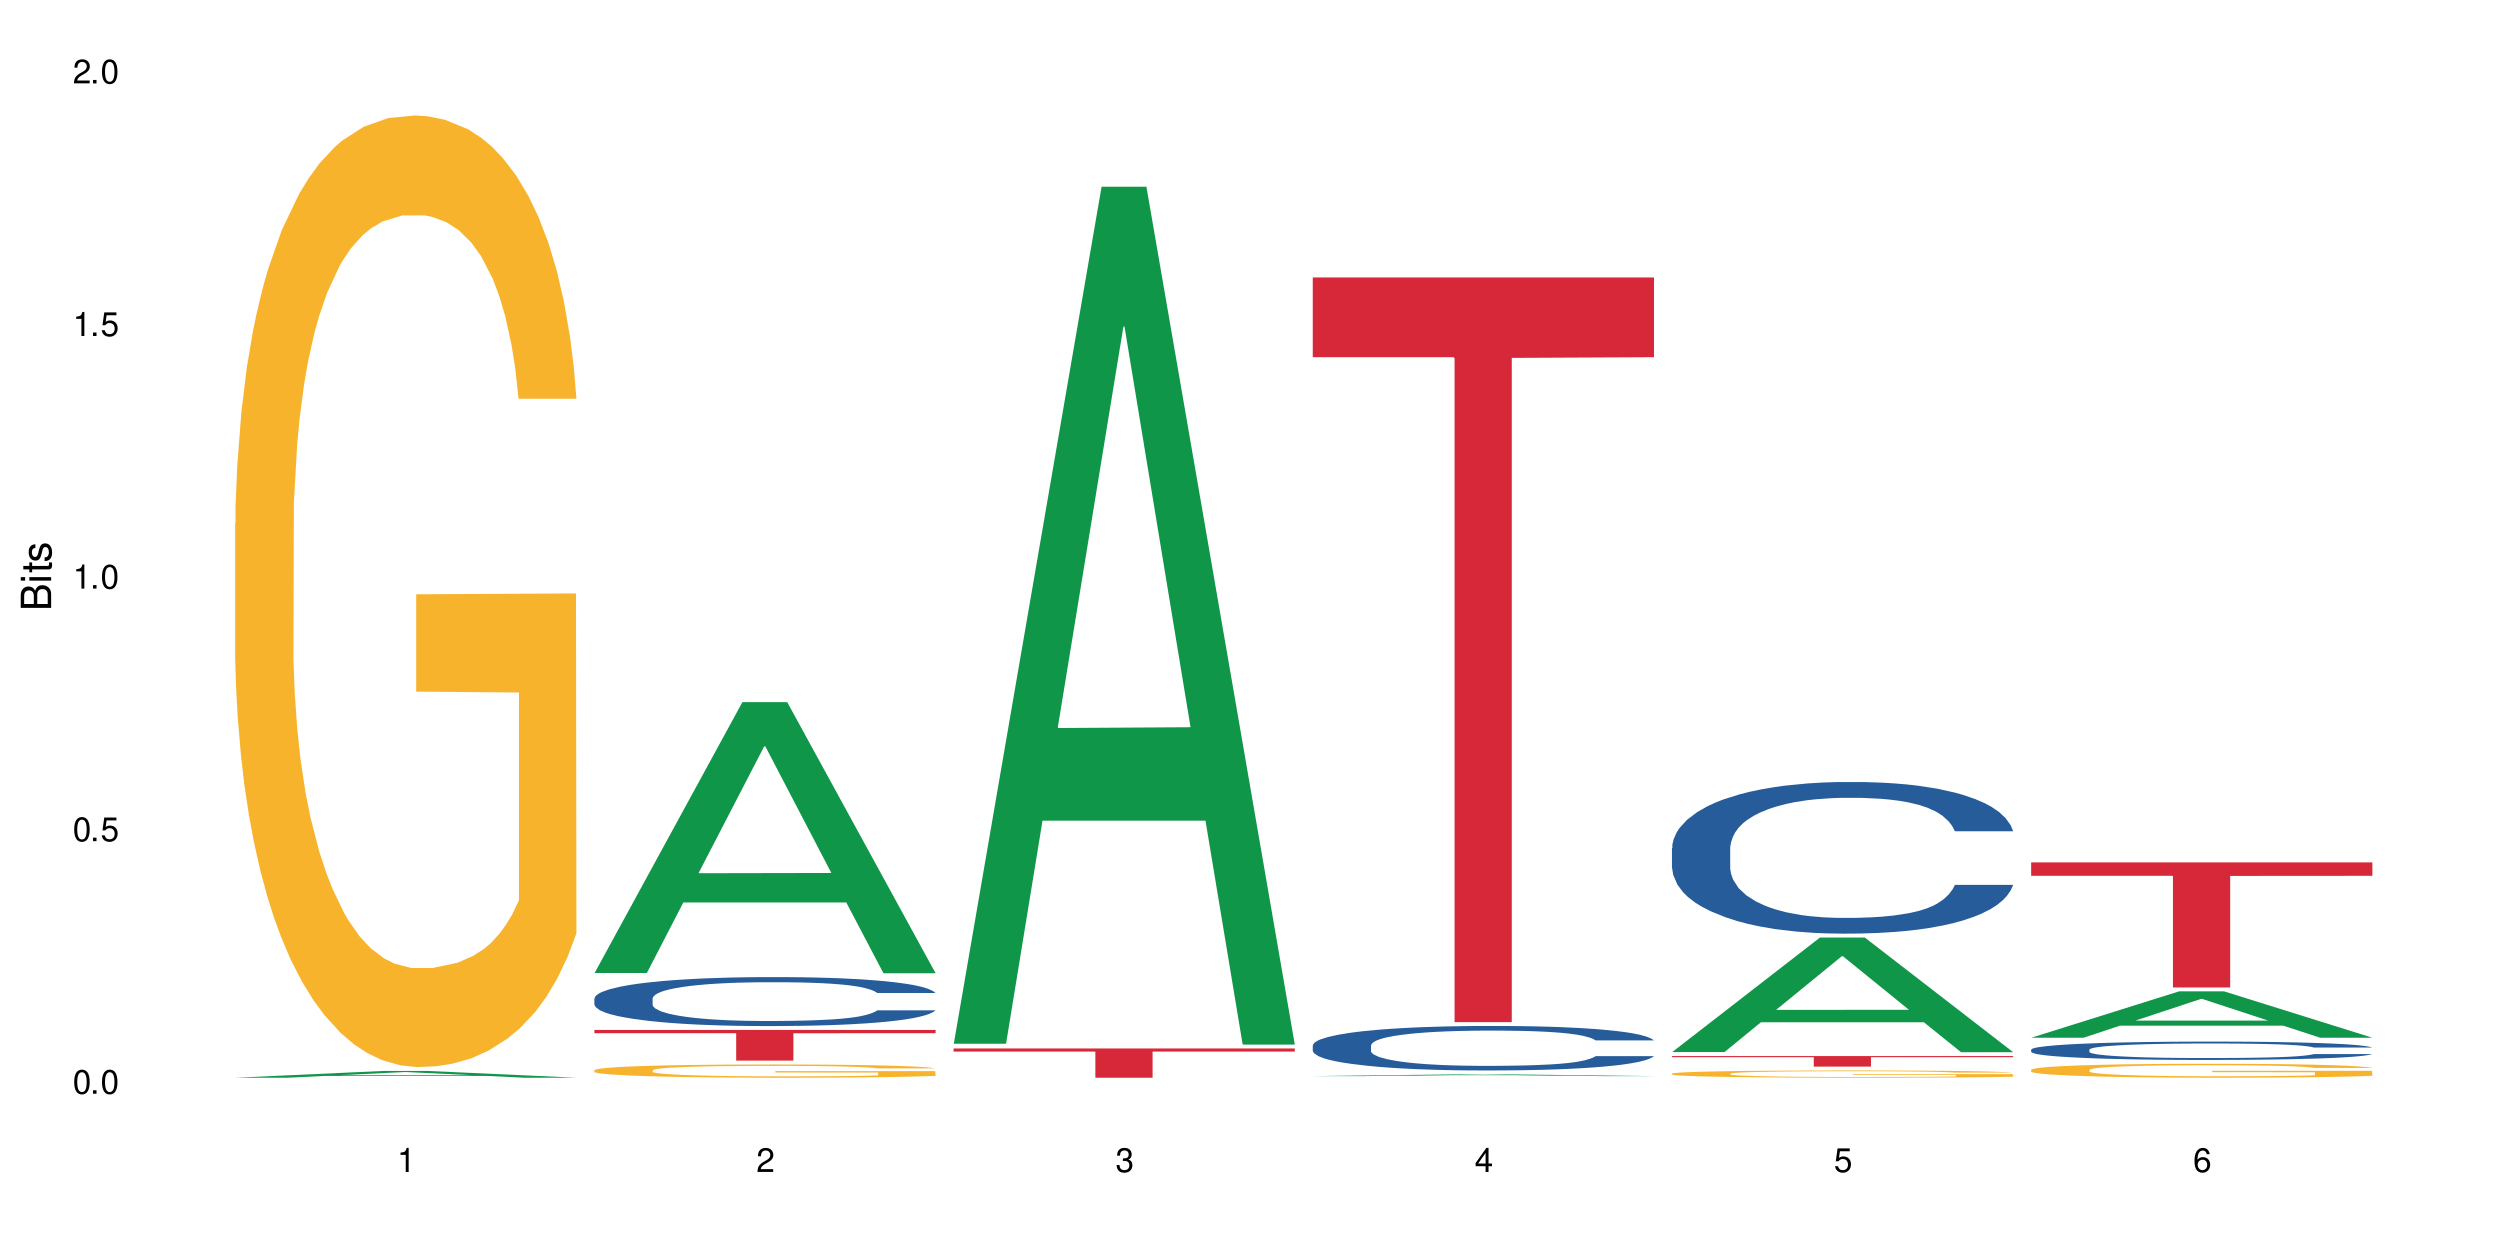
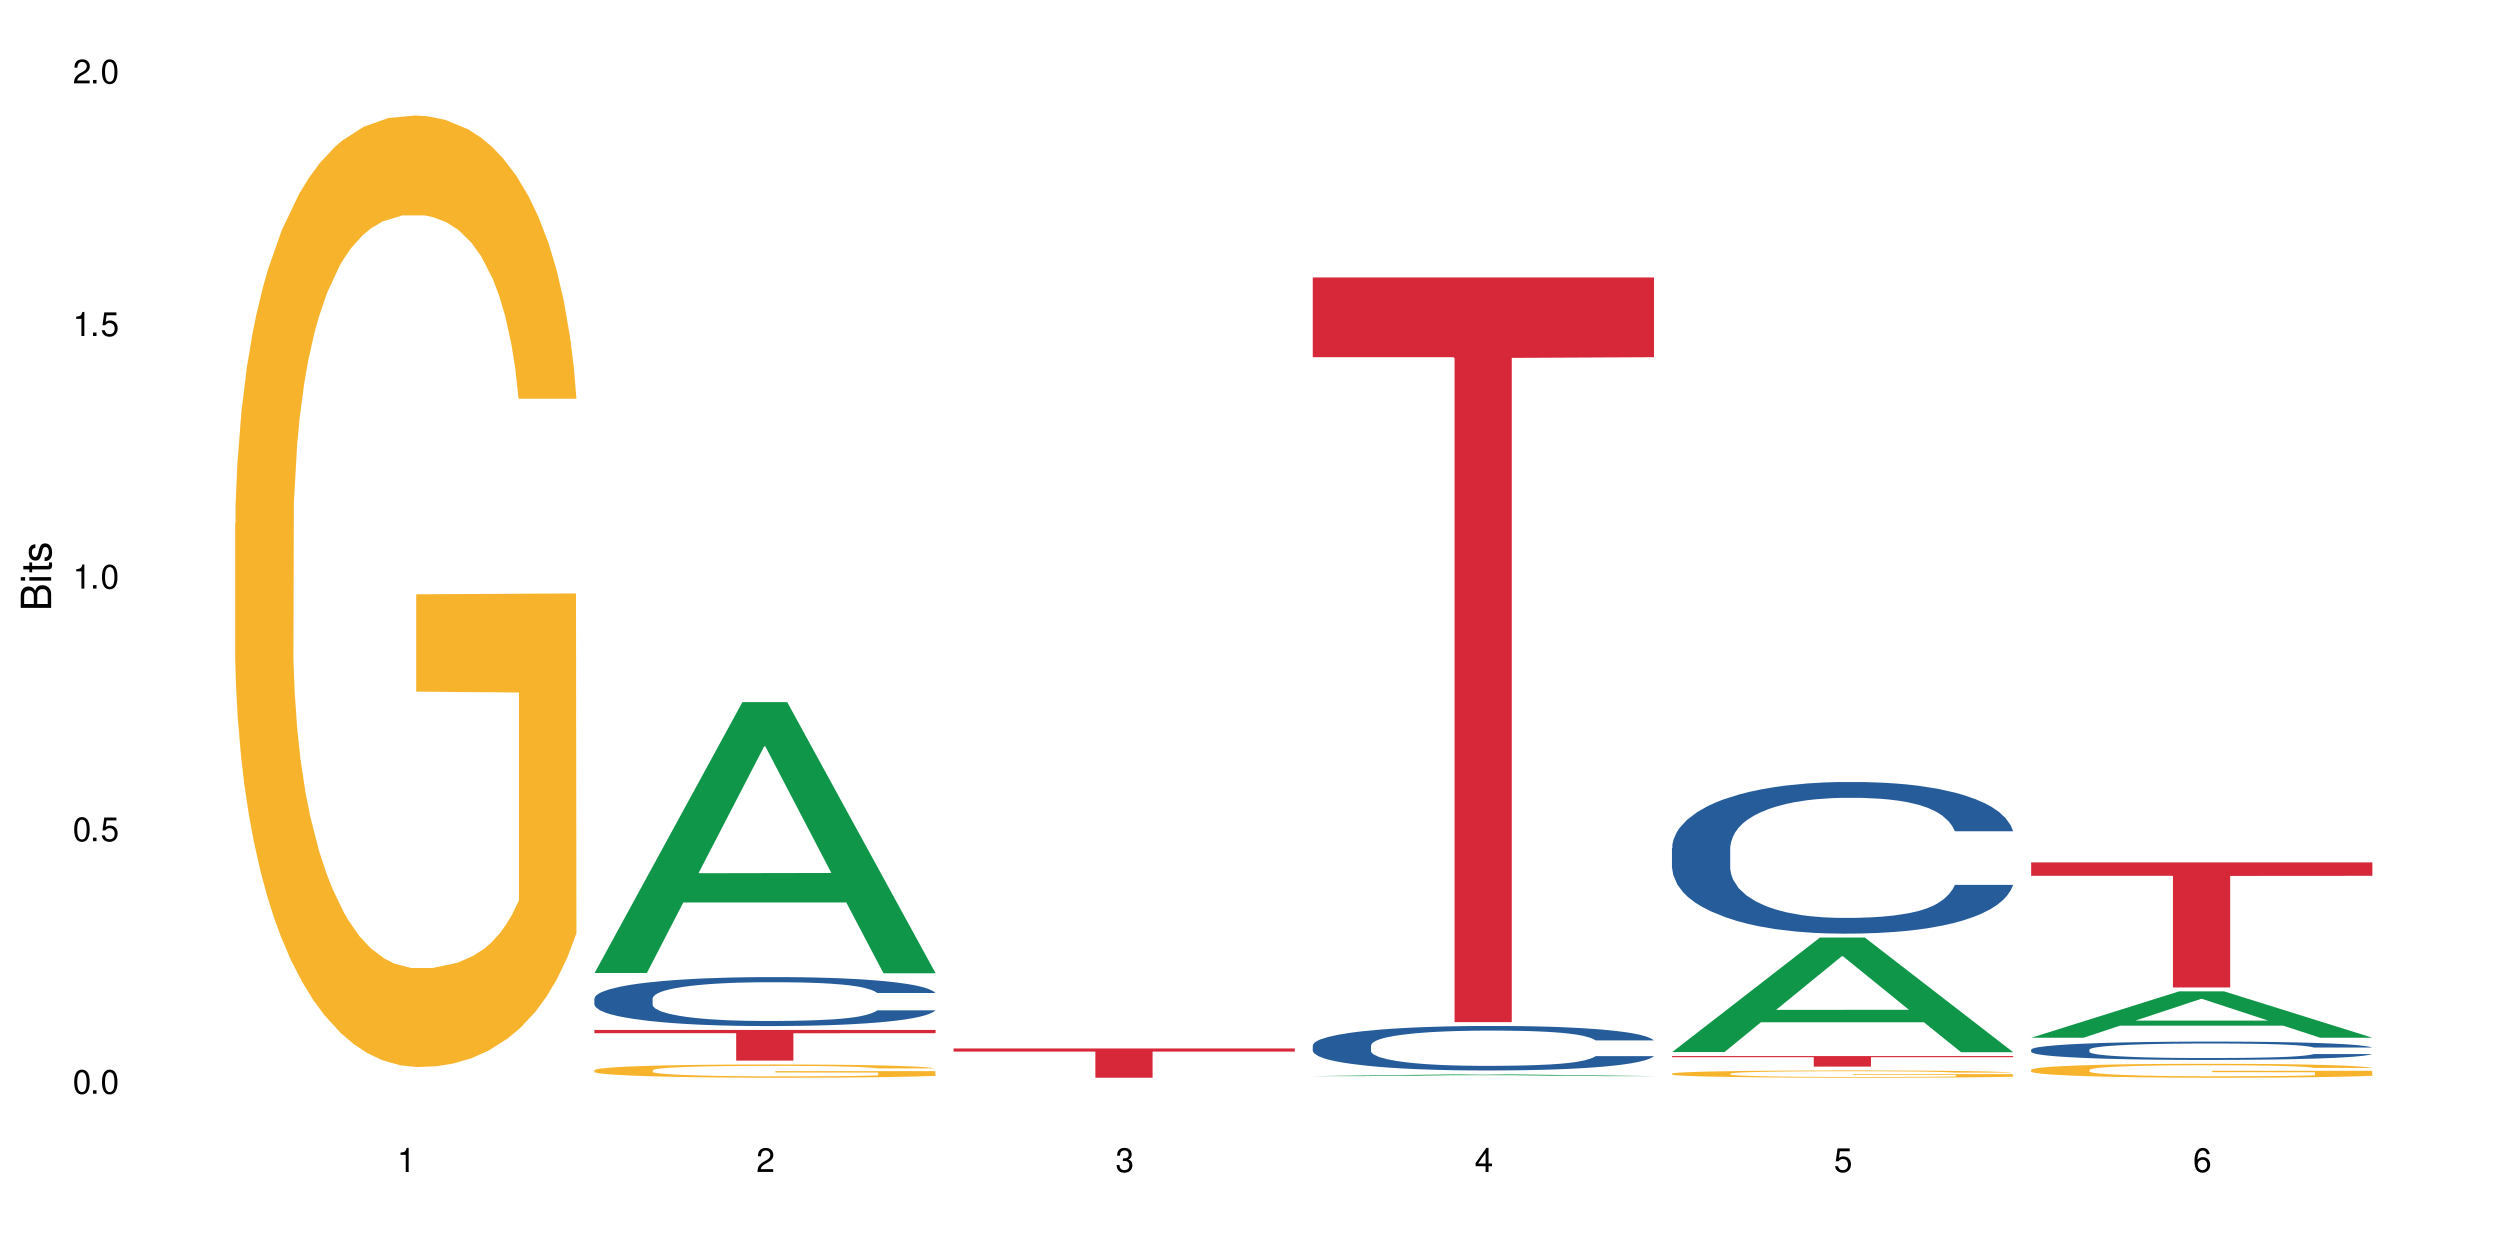
<svg xmlns="http://www.w3.org/2000/svg" xmlns:xlink="http://www.w3.org/1999/xlink" width="720" height="360" viewBox="0 0 720 360">
  <defs>
    <g>
      <g id="glyph-0-0">
</g>
      <g id="glyph-0-1">
        <path d="M 2.641 -6.938 C 2 -6.938 1.422 -6.656 1.078 -6.172 C 0.641 -5.562 0.406 -4.641 0.406 -3.359 C 0.406 -1.016 1.188 0.219 2.641 0.219 C 4.078 0.219 4.859 -1.016 4.859 -3.297 C 4.859 -4.641 4.656 -5.547 4.203 -6.172 C 3.844 -6.656 3.281 -6.938 2.641 -6.938 Z M 2.641 -6.188 C 3.547 -6.188 4 -5.25 4 -3.375 C 4 -1.406 3.562 -0.484 2.625 -0.484 C 1.734 -0.484 1.281 -1.438 1.281 -3.344 C 1.281 -5.25 1.734 -6.188 2.641 -6.188 Z M 2.641 -6.188 " />
      </g>
      <g id="glyph-0-2">
        <path d="M 1.828 -1 L 0.828 -1 L 0.828 0 L 1.828 0 Z M 1.828 -1 " />
      </g>
      <g id="glyph-0-3">
        <path d="M 4.562 -6.797 L 1.062 -6.797 L 0.547 -3.094 L 1.328 -3.094 C 1.719 -3.562 2.047 -3.734 2.578 -3.734 C 3.484 -3.734 4.062 -3.109 4.062 -2.094 C 4.062 -1.125 3.484 -0.531 2.578 -0.531 C 1.828 -0.531 1.375 -0.906 1.188 -1.672 L 0.328 -1.672 C 0.453 -1.109 0.547 -0.844 0.75 -0.594 C 1.125 -0.078 1.828 0.219 2.594 0.219 C 3.969 0.219 4.922 -0.781 4.922 -2.219 C 4.922 -3.562 4.031 -4.484 2.719 -4.484 C 2.25 -4.484 1.859 -4.359 1.469 -4.062 L 1.734 -5.969 L 4.562 -5.969 Z M 4.562 -6.797 " />
      </g>
      <g id="glyph-0-4">
        <path d="M 2.484 -4.938 L 2.484 0 L 3.328 0 L 3.328 -6.938 L 2.766 -6.938 C 2.469 -5.875 2.281 -5.734 0.984 -5.562 L 0.984 -4.938 Z M 2.484 -4.938 " />
      </g>
      <g id="glyph-0-5">
        <path d="M 4.859 -0.828 L 1.281 -0.828 C 1.359 -1.406 1.672 -1.781 2.5 -2.281 L 3.469 -2.828 C 4.406 -3.344 4.906 -4.062 4.906 -4.906 C 4.906 -5.484 4.672 -6.031 4.266 -6.406 C 3.859 -6.766 3.375 -6.938 2.719 -6.938 C 1.859 -6.938 1.219 -6.625 0.844 -6.031 C 0.609 -5.672 0.5 -5.234 0.484 -4.531 L 1.328 -4.531 C 1.359 -5.016 1.406 -5.281 1.531 -5.516 C 1.75 -5.938 2.188 -6.203 2.703 -6.203 C 3.469 -6.203 4.031 -5.641 4.031 -4.891 C 4.031 -4.344 3.719 -3.859 3.125 -3.516 L 2.234 -3 C 0.812 -2.172 0.406 -1.531 0.328 -0.016 L 4.859 -0.016 Z M 4.859 -0.828 " />
      </g>
      <g id="glyph-0-6">
        <path d="M 2.125 -3.188 L 2.578 -3.188 C 3.5 -3.188 3.984 -2.766 3.984 -1.922 C 3.984 -1.062 3.469 -0.531 2.594 -0.531 C 1.656 -0.531 1.203 -1 1.156 -2.016 L 0.312 -2.016 C 0.344 -1.453 0.438 -1.094 0.609 -0.781 C 0.953 -0.109 1.625 0.219 2.547 0.219 C 3.953 0.219 4.859 -0.625 4.859 -1.938 C 4.859 -2.828 4.516 -3.297 3.703 -3.594 C 4.344 -3.844 4.656 -4.328 4.656 -5.031 C 4.656 -6.219 3.875 -6.938 2.578 -6.938 C 1.203 -6.938 0.484 -6.172 0.453 -4.703 L 1.297 -4.703 C 1.312 -5.125 1.344 -5.359 1.453 -5.578 C 1.641 -5.969 2.062 -6.203 2.594 -6.203 C 3.344 -6.203 3.797 -5.75 3.797 -5 C 3.797 -4.516 3.609 -4.219 3.25 -4.047 C 3.016 -3.953 2.703 -3.922 2.125 -3.906 Z M 2.125 -3.188 " />
      </g>
      <g id="glyph-0-7">
        <path d="M 3.141 -1.672 L 3.141 0 L 3.984 0 L 3.984 -1.672 L 4.984 -1.672 L 4.984 -2.438 L 3.984 -2.438 L 3.984 -6.938 L 3.359 -6.938 L 0.266 -2.578 L 0.266 -1.672 Z M 3.141 -2.438 L 1 -2.438 L 3.141 -5.5 Z M 3.141 -2.438 " />
      </g>
      <g id="glyph-0-8">
        <path d="M 4.781 -5.125 C 4.609 -6.266 3.891 -6.938 2.844 -6.938 C 2.094 -6.938 1.422 -6.578 1.031 -5.953 C 0.594 -5.266 0.406 -4.422 0.406 -3.172 C 0.406 -2 0.578 -1.25 0.984 -0.641 C 1.359 -0.078 1.953 0.219 2.703 0.219 C 3.984 0.219 4.922 -0.75 4.922 -2.094 C 4.922 -3.375 4.062 -4.281 2.844 -4.281 C 2.172 -4.281 1.641 -4.031 1.281 -3.516 C 1.281 -5.234 1.828 -6.188 2.797 -6.188 C 3.391 -6.188 3.797 -5.797 3.938 -5.125 Z M 2.734 -3.531 C 3.547 -3.531 4.062 -2.953 4.062 -2.031 C 4.062 -1.156 3.484 -0.531 2.703 -0.531 C 1.922 -0.531 1.328 -1.188 1.328 -2.078 C 1.328 -2.938 1.906 -3.531 2.734 -3.531 Z M 2.734 -3.531 " />
      </g>
      <g id="glyph-1-0">
</g>
      <g id="glyph-1-1">
        <path d="M 0 -0.953 L 0 -4.891 C 0 -5.719 -0.234 -6.344 -0.734 -6.797 C -1.188 -7.234 -1.812 -7.469 -2.5 -7.469 C -3.547 -7.469 -4.188 -7 -4.625 -5.875 C -4.984 -6.688 -5.625 -7.094 -6.531 -7.094 C -7.172 -7.094 -7.734 -6.859 -8.141 -6.391 C -8.562 -5.922 -8.75 -5.344 -8.75 -4.5 L -8.75 -0.953 Z M -4.984 -2.062 L -7.766 -2.062 L -7.766 -4.219 C -7.766 -4.844 -7.688 -5.203 -7.453 -5.5 C -7.219 -5.812 -6.859 -5.969 -6.375 -5.969 C -5.891 -5.969 -5.531 -5.812 -5.297 -5.5 C -5.062 -5.203 -4.984 -4.844 -4.984 -4.219 Z M -0.984 -2.062 L -4 -2.062 L -4 -4.781 C -4 -5.766 -3.438 -6.359 -2.484 -6.359 C -1.547 -6.359 -0.984 -5.766 -0.984 -4.781 Z M -0.984 -2.062 " />
      </g>
      <g id="glyph-1-2">
        <path d="M -6.281 -1.797 L -6.281 -0.797 L 0 -0.797 L 0 -1.797 Z M -8.75 -1.797 L -8.75 -0.797 L -7.484 -0.797 L -7.484 -1.797 Z M -8.75 -1.797 " />
      </g>
      <g id="glyph-1-3">
        <path d="M -6.281 -3.047 L -6.281 -2.016 L -8.016 -2.016 L -8.016 -1.016 L -6.281 -1.016 L -6.281 -0.172 L -5.469 -0.172 L -5.469 -1.016 L -0.719 -1.016 C -0.078 -1.016 0.281 -1.453 0.281 -2.234 C 0.281 -2.5 0.25 -2.719 0.188 -3.047 L -0.641 -3.047 C -0.609 -2.906 -0.594 -2.766 -0.594 -2.562 C -0.594 -2.141 -0.719 -2.016 -1.156 -2.016 L -5.469 -2.016 L -5.469 -3.047 Z M -6.281 -3.047 " />
      </g>
      <g id="glyph-1-4">
        <path d="M -4.531 -5.25 C -5.766 -5.25 -6.469 -4.422 -6.469 -2.969 C -6.469 -1.516 -5.719 -0.562 -4.547 -0.562 C -3.562 -0.562 -3.094 -1.062 -2.734 -2.562 L -2.516 -3.484 C -2.344 -4.188 -2.094 -4.469 -1.641 -4.469 C -1.047 -4.469 -0.641 -3.875 -0.641 -3 C -0.641 -2.453 -0.797 -2 -1.062 -1.75 C -1.25 -1.594 -1.422 -1.531 -1.875 -1.469 L -1.875 -0.406 C -0.422 -0.453 0.281 -1.266 0.281 -2.922 C 0.281 -4.5 -0.5 -5.516 -1.719 -5.516 C -2.656 -5.516 -3.172 -4.984 -3.469 -3.734 L -3.703 -2.766 C -3.891 -1.953 -4.156 -1.609 -4.594 -1.609 C -5.188 -1.609 -5.547 -2.125 -5.547 -2.938 C -5.547 -3.75 -5.203 -4.172 -4.531 -4.203 Z M -4.531 -5.25 " />
      </g>
    </g>
  </defs>
-   <rect x="-72" y="-36" width="864" height="432" fill="rgb(100%, 100%, 100%)" fill-opacity="1" />
-   <path fill-rule="nonzero" fill="rgb(6.275%, 58.824%, 28.235%)" fill-opacity="1" d="M 67.73 310.383 L 67.836 310.379 L 110.359 308.434 L 123.273 308.434 L 166.008 310.383 L 150.992 310.383 L 140.281 309.875 L 93.352 309.875 L 82.852 310.383 L 67.73 310.383 L 97.863 309.664 L 135.977 309.66 L 116.973 308.75 L 116.766 308.75 L 116.555 308.754 L 97.758 309.66 L 97.863 309.664 Z M 67.73 310.383 " />
  <path fill-rule="nonzero" fill="rgb(96.863%, 70.196%, 16.863%)" fill-opacity="1" d="M 67.73 150.633 L 67.852 150.383 L 67.852 145.379 L 68.332 134.113 L 69.527 118.598 L 71.086 105.832 L 72.766 95.82 L 73.844 90.562 L 75.641 83.055 L 77.199 77.547 L 81.152 66.285 L 86.188 55.773 L 88.945 51.266 L 92.059 47.012 L 96.496 42.254 L 98.531 40.504 L 104.766 36.5 L 111.836 33.996 L 119.625 33.246 L 123.223 33.496 L 128.133 34.496 L 134.848 37.25 L 138.68 39.754 L 141.676 42.254 L 144.793 45.508 L 148.629 50.516 L 152.223 56.523 L 155.102 62.531 L 157.977 70.039 L 160.375 78.047 L 162.41 86.809 L 164.207 97.32 L 165.289 106.082 L 166.008 114.84 L 149.348 114.84 L 148.391 106.082 L 147.309 99.324 L 145.512 91.062 L 143.715 85.055 L 141.918 80.301 L 138.562 73.793 L 135.684 69.789 L 132.09 66.285 L 128.613 64.031 L 124.66 62.531 L 122.262 62.027 L 115.91 62.027 L 110.156 63.781 L 106.801 65.785 L 104.406 67.785 L 101.047 71.539 L 99.012 74.543 L 97.812 76.547 L 94.219 84.305 L 91.82 91.312 L 90.504 96.07 L 88.824 103.578 L 87.625 110.336 L 86.309 120.348 L 85.59 127.855 L 84.629 144.879 L 84.508 189.93 L 84.871 199.441 L 85.59 209.703 L 86.547 218.715 L 87.984 228.227 L 89.422 235.484 L 91.941 245.246 L 94.098 251.754 L 95.777 256.008 L 99.012 262.766 L 100.328 265.02 L 103.445 269.523 L 106.684 273.027 L 110.637 276.031 L 113.633 277.535 L 118.426 278.785 L 124.539 278.785 L 131.73 277.285 L 136.285 275.281 L 139.398 273.277 L 141.438 271.527 L 143.953 268.773 L 145.754 266.27 L 147.43 263.52 L 149.469 259.262 L 149.469 199.441 L 119.863 199.191 L 119.863 171.16 L 165.887 170.906 L 166.008 268.773 L 163.488 275.531 L 160.375 282.039 L 157.379 287.047 L 154.262 291.301 L 149.828 296.055 L 146.23 299.059 L 140.719 302.562 L 135.684 304.816 L 130.41 306.316 L 125.738 307.07 L 120.223 307.32 L 115.312 306.82 L 110.039 305.316 L 105.844 303.316 L 102.008 300.812 L 98.172 297.559 L 93.379 292.301 L 90.262 288.047 L 87.027 282.789 L 83.789 276.531 L 80.914 269.773 L 78.996 264.52 L 77.078 258.512 L 75.043 251.004 L 73.125 242.492 L 71.688 234.734 L 70.367 225.973 L 69.41 217.715 L 68.449 206.449 L 67.969 197.438 L 67.73 189.68 Z M 67.73 150.633 " />
  <path fill-rule="nonzero" fill="rgb(6.275%, 58.824%, 28.235%)" fill-opacity="1" d="M 171.18 280.227 L 171.285 280.156 L 213.809 202.219 L 226.723 202.219 L 269.453 280.301 L 254.441 280.301 L 243.73 259.918 L 196.797 259.918 L 186.297 280.227 L 171.18 280.227 L 201.312 251.488 L 239.426 251.414 L 220.422 214.973 L 220.211 214.902 L 220 215.121 L 201.207 251.414 L 201.312 251.488 Z M 171.18 280.227 " />
  <path fill-rule="nonzero" fill="rgb(14.51%, 36.078%, 60%)" fill-opacity="1" d="M 171.18 287.547 L 171.297 287.531 L 171.297 287.223 L 171.66 286.734 L 172.496 286.117 L 173.336 285.691 L 175.492 284.93 L 178.488 284.195 L 181.605 283.629 L 183.883 283.297 L 185.922 283.039 L 190.594 282.562 L 193.59 282.316 L 196.828 282.098 L 200.781 281.879 L 203.656 281.75 L 210.129 281.543 L 214.922 281.453 L 218.641 281.414 L 226.668 281.414 L 231.461 281.465 L 234.938 281.531 L 238.773 281.633 L 242.008 281.75 L 247.641 282.031 L 252.676 282.395 L 254.953 282.598 L 258.547 283 L 261.305 283.387 L 263.223 283.719 L 265.379 284.195 L 267.297 284.777 L 268.734 285.434 L 269.453 285.988 L 252.676 285.988 L 251.836 285.473 L 250.879 285.074 L 249.082 284.543 L 247.281 284.172 L 244.766 283.797 L 242.488 283.551 L 239.371 283.309 L 236.617 283.152 L 233.738 283.039 L 230.984 282.961 L 225.711 282.883 L 219.598 282.883 L 217.32 282.91 L 212.645 283.012 L 210.129 283.102 L 206.535 283.281 L 204.016 283.449 L 201.02 283.707 L 198.984 283.926 L 196.469 284.262 L 194.668 284.559 L 192.633 284.984 L 191.434 285.305 L 190.355 285.664 L 189.395 286.09 L 188.676 286.543 L 188.199 287.02 L 187.957 287.48 L 187.957 289.477 L 188.199 289.941 L 188.797 290.484 L 190.355 291.27 L 192.633 291.953 L 195.27 292.492 L 197.785 292.879 L 199.223 293.059 L 201.141 293.266 L 204.137 293.523 L 208.453 293.781 L 210.969 293.883 L 214.805 293.988 L 218.758 294.039 L 224.031 294.039 L 228.707 293.988 L 231.82 293.922 L 235.059 293.82 L 239.492 293.602 L 242.25 293.395 L 244.645 293.148 L 246.445 292.906 L 247.641 292.699 L 249.441 292.301 L 250.879 291.859 L 251.957 291.41 L 252.676 290.973 L 269.453 290.973 L 268.734 291.488 L 267.656 291.988 L 266.578 292.363 L 264.898 292.812 L 262.984 293.215 L 260.227 293.664 L 257.949 293.961 L 254.953 294.281 L 252.195 294.527 L 249.199 294.746 L 244.766 295.004 L 241.891 295.133 L 238.773 295.25 L 235.059 295.352 L 230.383 295.441 L 225.352 295.492 L 220.676 295.508 L 215.645 295.48 L 211.926 295.43 L 207.012 295.312 L 200.902 295.082 L 196.469 294.836 L 192.992 294.594 L 189.996 294.336 L 186.641 293.988 L 182.324 293.418 L 179.688 292.98 L 177.891 292.621 L 175.852 292.117 L 174.414 291.668 L 172.738 290.945 L 171.539 290.031 L 171.18 289.324 Z M 171.18 287.547 " />
  <path fill-rule="nonzero" fill="rgb(96.863%, 70.196%, 16.863%)" fill-opacity="1" d="M 171.18 308.207 L 171.297 308.203 L 171.297 308.133 L 171.777 307.977 L 172.977 307.762 L 174.535 307.582 L 176.211 307.445 L 177.293 307.371 L 179.09 307.266 L 180.648 307.191 L 184.602 307.031 L 189.637 306.887 L 192.391 306.824 L 195.508 306.766 L 199.941 306.699 L 201.98 306.676 L 208.211 306.617 L 215.281 306.586 L 223.074 306.574 L 226.668 306.578 L 231.582 306.59 L 238.293 306.629 L 242.129 306.664 L 245.125 306.699 L 248.242 306.746 L 252.078 306.812 L 255.672 306.898 L 258.547 306.98 L 261.426 307.086 L 263.82 307.195 L 265.859 307.316 L 267.656 307.465 L 268.734 307.586 L 269.453 307.707 L 252.797 307.707 L 251.836 307.586 L 250.758 307.492 L 248.961 307.379 L 247.164 307.293 L 245.363 307.227 L 242.008 307.137 L 239.133 307.082 L 235.539 307.031 L 232.062 307 L 228.105 306.98 L 225.711 306.973 L 219.359 306.973 L 213.605 307 L 210.25 307.027 L 207.852 307.055 L 204.496 307.105 L 202.461 307.148 L 201.262 307.176 L 197.664 307.285 L 195.27 307.383 L 193.949 307.445 L 192.273 307.551 L 191.074 307.645 L 189.754 307.785 L 189.035 307.891 L 188.078 308.125 L 187.957 308.75 L 188.316 308.883 L 189.035 309.027 L 189.996 309.152 L 191.434 309.285 L 192.871 309.387 L 195.387 309.52 L 197.547 309.609 L 199.223 309.672 L 202.461 309.766 L 203.777 309.797 L 206.895 309.859 L 210.129 309.906 L 214.086 309.949 L 217.082 309.969 L 221.875 309.988 L 227.988 309.988 L 235.18 309.965 L 239.73 309.938 L 242.848 309.91 L 244.887 309.887 L 247.402 309.848 L 249.199 309.812 L 250.879 309.773 L 252.914 309.715 L 252.914 308.883 L 223.312 308.879 L 223.312 308.492 L 269.336 308.488 L 269.453 309.848 L 266.938 309.941 L 263.82 310.031 L 260.824 310.102 L 257.711 310.16 L 253.273 310.227 L 249.68 310.27 L 244.168 310.316 L 239.133 310.348 L 233.859 310.371 L 229.184 310.379 L 223.672 310.383 L 218.758 310.375 L 213.484 310.355 L 209.289 310.328 L 205.457 310.293 L 201.621 310.246 L 196.828 310.176 L 193.711 310.117 L 190.473 310.043 L 187.238 309.957 L 184.363 309.863 L 182.445 309.789 L 180.527 309.703 L 178.488 309.602 L 176.57 309.48 L 175.133 309.375 L 173.816 309.254 L 172.855 309.137 L 171.898 308.98 L 171.418 308.855 L 171.18 308.75 Z M 171.18 308.207 " />
  <path fill-rule="nonzero" fill="rgb(83.922%, 15.686%, 22.353%)" fill-opacity="1" d="M 171.18 296.621 L 269.453 296.621 L 269.453 297.566 L 228.496 297.574 L 228.496 305.461 L 212.02 305.461 L 212.02 297.582 L 211.777 297.566 L 171.18 297.566 Z M 171.18 296.621 " />
-   <path fill-rule="nonzero" fill="rgb(6.275%, 58.824%, 28.235%)" fill-opacity="1" d="M 274.629 300.605 L 274.73 300.375 L 317.254 53.773 L 330.168 53.773 L 372.902 300.84 L 357.887 300.84 L 347.18 236.348 L 300.246 236.348 L 289.746 300.605 L 274.629 300.605 L 304.762 209.668 L 342.875 209.438 L 323.871 94.141 L 323.66 93.91 L 323.449 94.605 L 304.656 209.438 L 304.762 209.668 Z M 274.629 300.605 " />
  <path fill-rule="nonzero" fill="rgb(83.922%, 15.686%, 22.353%)" fill-opacity="1" d="M 274.629 301.949 L 372.902 301.949 L 372.902 302.855 L 331.945 302.863 L 331.945 310.383 L 315.465 310.383 L 315.465 302.871 L 315.227 302.855 L 274.629 302.855 Z M 274.629 301.949 " />
  <path fill-rule="nonzero" fill="rgb(6.275%, 58.824%, 28.235%)" fill-opacity="1" d="M 378.074 309.918 L 378.18 309.918 L 420.703 309.406 L 433.617 309.406 L 476.352 309.918 L 461.336 309.918 L 450.625 309.785 L 403.695 309.785 L 393.195 309.918 L 378.074 309.918 L 408.207 309.73 L 446.32 309.73 L 427.316 309.492 L 426.898 309.492 L 408.105 309.73 L 408.207 309.73 Z M 378.074 309.918 " />
  <path fill-rule="nonzero" fill="rgb(14.51%, 36.078%, 60%)" fill-opacity="1" d="M 378.074 301.059 L 378.195 301.047 L 378.195 300.766 L 378.555 300.32 L 379.395 299.758 L 380.23 299.371 L 382.391 298.684 L 385.387 298.016 L 388.5 297.5 L 390.777 297.195 L 392.816 296.961 L 397.492 296.527 L 400.488 296.305 L 403.723 296.105 L 407.676 295.906 L 410.555 295.789 L 417.027 295.602 L 421.82 295.52 L 425.535 295.484 L 433.566 295.484 L 438.359 295.531 L 441.836 295.59 L 445.668 295.684 L 448.906 295.789 L 454.539 296.047 L 459.57 296.375 L 461.848 296.562 L 465.445 296.926 L 468.199 297.277 L 470.117 297.582 L 472.277 298.016 L 474.191 298.543 L 475.633 299.137 L 476.352 299.641 L 459.57 299.641 L 458.734 299.172 L 457.773 298.812 L 455.977 298.332 L 454.18 297.992 L 451.66 297.652 L 449.383 297.43 L 446.27 297.207 L 443.512 297.066 L 440.637 296.961 L 437.879 296.891 L 432.605 296.82 L 426.492 296.82 L 424.215 296.844 L 419.543 296.938 L 417.027 297.02 L 413.43 297.184 L 410.914 297.336 L 407.918 297.57 L 405.879 297.77 L 403.363 298.074 L 401.566 298.344 L 399.527 298.73 L 398.328 299.02 L 397.25 299.348 L 396.293 299.734 L 395.574 300.145 L 395.094 300.578 L 394.855 301 L 394.855 302.816 L 395.094 303.238 L 395.691 303.727 L 397.25 304.441 L 399.527 305.062 L 402.164 305.555 L 404.68 305.906 L 406.121 306.07 L 408.035 306.258 L 411.035 306.492 L 415.348 306.727 L 417.863 306.82 L 421.699 306.914 L 425.656 306.961 L 430.93 306.961 L 435.602 306.914 L 438.719 306.855 L 441.953 306.762 L 446.387 306.562 L 449.145 306.375 L 451.543 306.152 L 453.34 305.93 L 454.539 305.742 L 456.336 305.379 L 457.773 304.98 L 458.852 304.57 L 459.57 304.172 L 476.352 304.172 L 475.633 304.641 L 474.555 305.098 L 473.473 305.438 L 471.797 305.848 L 469.879 306.211 L 467.121 306.621 L 464.844 306.891 L 461.848 307.184 L 459.094 307.406 L 456.098 307.605 L 451.66 307.84 L 448.785 307.957 L 445.668 308.062 L 441.953 308.156 L 437.281 308.238 L 432.246 308.281 L 427.574 308.293 L 422.539 308.273 L 418.824 308.227 L 413.91 308.121 L 407.797 307.91 L 403.363 307.688 L 399.887 307.465 L 396.891 307.23 L 393.535 306.914 L 389.223 306.398 L 386.586 306 L 384.785 305.672 L 382.75 305.215 L 381.312 304.805 L 379.633 304.148 L 378.434 303.32 L 378.074 302.676 Z M 378.074 301.059 " />
  <path fill-rule="nonzero" fill="rgb(83.922%, 15.686%, 22.353%)" fill-opacity="1" d="M 378.074 79.914 L 476.352 79.914 L 476.352 102.871 L 435.391 103.074 L 435.391 294.371 L 418.914 294.371 L 418.914 103.273 L 418.676 102.871 L 378.074 102.871 Z M 378.074 79.914 " />
  <path fill-rule="nonzero" fill="rgb(6.275%, 58.824%, 28.235%)" fill-opacity="1" d="M 481.523 303.004 L 481.629 302.973 L 524.152 270.008 L 537.066 270.008 L 579.797 303.035 L 564.785 303.035 L 554.074 294.414 L 507.141 294.414 L 496.641 303.004 L 481.523 303.004 L 511.656 290.848 L 549.77 290.816 L 530.766 275.406 L 530.555 275.375 L 530.348 275.469 L 511.551 290.816 L 511.656 290.848 Z M 481.523 303.004 " />
  <path fill-rule="nonzero" fill="rgb(14.51%, 36.078%, 60%)" fill-opacity="1" d="M 481.523 244.234 L 481.645 244.195 L 481.645 243.234 L 482.004 241.719 L 482.84 239.805 L 483.68 238.488 L 485.836 236.133 L 488.832 233.855 L 491.949 232.102 L 494.227 231.062 L 496.266 230.266 L 500.938 228.789 L 503.934 228.031 L 507.172 227.352 L 511.125 226.676 L 514 226.273 L 520.473 225.637 L 525.27 225.355 L 528.984 225.238 L 537.012 225.238 L 541.809 225.398 L 545.281 225.598 L 549.117 225.914 L 552.352 226.273 L 557.984 227.152 L 563.02 228.27 L 565.297 228.91 L 568.891 230.145 L 571.648 231.344 L 573.566 232.379 L 575.723 233.855 L 577.641 235.652 L 579.078 237.688 L 579.797 239.406 L 563.02 239.406 L 562.18 237.809 L 561.223 236.57 L 559.426 234.934 L 557.625 233.777 L 555.109 232.621 L 552.832 231.863 L 549.715 231.105 L 546.961 230.625 L 544.082 230.266 L 541.328 230.027 L 536.055 229.785 L 529.941 229.785 L 527.664 229.867 L 522.992 230.188 L 520.473 230.465 L 516.879 231.023 L 514.363 231.543 L 511.367 232.34 L 509.328 233.02 L 506.812 234.059 L 505.012 234.977 L 502.977 236.293 L 501.777 237.289 L 500.699 238.406 L 499.738 239.723 L 499.02 241.121 L 498.543 242.598 L 498.301 244.035 L 498.301 250.219 L 498.543 251.656 L 499.141 253.332 L 500.699 255.766 L 502.977 257.883 L 505.613 259.559 L 508.129 260.754 L 509.566 261.312 L 511.484 261.953 L 514.48 262.75 L 518.797 263.547 L 521.312 263.867 L 525.148 264.188 L 529.102 264.348 L 534.375 264.348 L 539.051 264.188 L 542.168 263.988 L 545.402 263.668 L 549.836 262.988 L 552.594 262.352 L 554.988 261.594 L 556.789 260.836 L 557.984 260.195 L 559.785 258.961 L 561.223 257.602 L 562.301 256.207 L 563.02 254.848 L 579.797 254.848 L 579.078 256.445 L 578 258 L 576.922 259.16 L 575.246 260.555 L 573.328 261.793 L 570.57 263.188 L 568.293 264.105 L 565.297 265.105 L 562.539 265.863 L 559.543 266.543 L 555.109 267.34 L 552.234 267.738 L 549.117 268.098 L 545.402 268.418 L 540.727 268.695 L 535.695 268.855 L 531.02 268.895 L 525.988 268.816 L 522.27 268.656 L 517.359 268.297 L 511.246 267.578 L 506.812 266.82 L 503.336 266.062 L 500.34 265.266 L 496.984 264.188 L 492.668 262.43 L 490.031 261.074 L 488.234 259.957 L 486.195 258.402 L 484.758 257.004 L 483.082 254.77 L 481.883 251.934 L 481.523 249.742 Z M 481.523 244.234 " />
  <path fill-rule="nonzero" fill="rgb(96.863%, 70.196%, 16.863%)" fill-opacity="1" d="M 481.523 309.191 L 481.645 309.191 L 481.645 309.152 L 482.121 309.066 L 483.32 308.949 L 484.879 308.852 L 486.555 308.773 L 487.637 308.734 L 489.434 308.676 L 490.992 308.637 L 494.945 308.551 L 499.98 308.469 L 502.734 308.434 L 505.852 308.402 L 510.285 308.367 L 512.324 308.355 L 518.555 308.324 L 525.629 308.305 L 533.418 308.297 L 537.012 308.301 L 541.926 308.309 L 548.637 308.328 L 552.473 308.348 L 555.469 308.367 L 558.586 308.391 L 562.422 308.43 L 566.016 308.477 L 568.891 308.52 L 571.77 308.578 L 574.164 308.641 L 576.203 308.707 L 578 308.785 L 579.078 308.852 L 579.797 308.918 L 563.141 308.918 L 562.18 308.852 L 561.102 308.801 L 559.305 308.738 L 557.508 308.691 L 555.711 308.656 L 552.352 308.605 L 549.477 308.578 L 545.883 308.551 L 542.406 308.531 L 538.449 308.52 L 536.055 308.516 L 529.703 308.516 L 523.949 308.531 L 520.594 308.547 L 518.195 308.562 L 514.84 308.59 L 512.805 308.613 L 511.605 308.629 L 508.008 308.688 L 505.613 308.738 L 504.293 308.777 L 502.617 308.832 L 501.418 308.887 L 500.098 308.961 L 499.379 309.02 L 498.422 309.148 L 498.301 309.492 L 498.66 309.562 L 499.379 309.641 L 500.34 309.711 L 501.777 309.781 L 503.215 309.836 L 505.73 309.91 L 507.891 309.961 L 509.566 309.992 L 512.805 310.043 L 514.121 310.062 L 517.238 310.098 L 520.473 310.121 L 524.43 310.145 L 527.426 310.156 L 532.219 310.168 L 538.332 310.168 L 545.523 310.156 L 550.078 310.141 L 553.191 310.125 L 555.23 310.109 L 557.746 310.09 L 559.543 310.07 L 561.223 310.051 L 563.258 310.02 L 563.258 309.562 L 533.656 309.562 L 533.656 309.348 L 579.68 309.344 L 579.797 310.09 L 577.281 310.141 L 574.164 310.191 L 571.168 310.23 L 568.055 310.262 L 563.617 310.297 L 560.023 310.32 L 554.512 310.348 L 549.477 310.363 L 544.203 310.375 L 539.531 310.383 L 534.016 310.383 L 529.102 310.379 L 523.828 310.367 L 519.637 310.352 L 515.801 310.332 L 511.965 310.309 L 507.172 310.27 L 504.055 310.238 L 500.82 310.195 L 497.582 310.148 L 494.707 310.098 L 492.789 310.059 L 490.871 310.012 L 488.832 309.953 L 486.918 309.891 L 485.477 309.832 L 484.16 309.766 L 483.199 309.703 L 482.242 309.617 L 481.762 309.547 L 481.523 309.488 Z M 481.523 309.191 " />
  <path fill-rule="nonzero" fill="rgb(83.922%, 15.686%, 22.353%)" fill-opacity="1" d="M 481.523 304.148 L 579.797 304.148 L 579.797 304.473 L 538.84 304.477 L 538.84 307.184 L 522.363 307.184 L 522.363 304.48 L 522.121 304.473 L 481.523 304.473 Z M 481.523 304.148 " />
  <path fill-rule="nonzero" fill="rgb(6.275%, 58.824%, 28.235%)" fill-opacity="1" d="M 584.973 298.859 L 585.074 298.848 L 627.598 285.504 L 640.512 285.504 L 683.246 298.871 L 668.23 298.871 L 657.523 295.383 L 610.59 295.383 L 600.09 298.859 L 584.973 298.859 L 615.105 293.938 L 653.219 293.926 L 634.215 287.688 L 634.004 287.676 L 633.793 287.711 L 615 293.926 L 615.105 293.938 Z M 584.973 298.859 " />
  <path fill-rule="nonzero" fill="rgb(14.51%, 36.078%, 60%)" fill-opacity="1" d="M 584.973 302.281 L 585.09 302.277 L 585.09 302.16 L 585.449 301.977 L 586.289 301.746 L 587.129 301.586 L 589.285 301.301 L 592.281 301.027 L 595.398 300.816 L 597.676 300.691 L 599.711 300.594 L 604.387 300.414 L 607.383 300.324 L 610.617 300.242 L 614.574 300.16 L 617.449 300.109 L 623.922 300.035 L 628.715 300 L 632.43 299.984 L 640.461 299.984 L 645.254 300.004 L 648.73 300.027 L 652.566 300.066 L 655.801 300.109 L 661.434 300.219 L 666.469 300.352 L 668.746 300.43 L 672.34 300.578 L 675.098 300.723 L 677.016 300.848 L 679.172 301.027 L 681.09 301.246 L 682.527 301.488 L 683.246 301.699 L 666.469 301.699 L 665.629 301.504 L 664.672 301.355 L 662.871 301.156 L 661.074 301.016 L 658.559 300.879 L 656.281 300.785 L 653.164 300.695 L 650.406 300.637 L 647.531 300.594 L 644.773 300.562 L 639.504 300.535 L 633.391 300.535 L 631.113 300.547 L 626.438 300.582 L 623.922 300.617 L 620.328 300.684 L 617.809 300.746 L 614.812 300.844 L 612.777 300.926 L 610.258 301.051 L 608.461 301.164 L 606.426 301.32 L 605.227 301.441 L 604.148 301.578 L 603.188 301.734 L 602.469 301.906 L 601.988 302.082 L 601.75 302.258 L 601.75 303.004 L 601.988 303.176 L 602.59 303.379 L 604.148 303.676 L 606.426 303.93 L 609.059 304.133 L 611.578 304.277 L 613.016 304.344 L 614.934 304.422 L 617.93 304.52 L 622.242 304.613 L 624.762 304.652 L 628.598 304.691 L 632.551 304.711 L 637.824 304.711 L 642.5 304.691 L 645.613 304.668 L 648.852 304.629 L 653.285 304.547 L 656.043 304.469 L 658.438 304.379 L 660.234 304.285 L 661.434 304.211 L 663.23 304.059 L 664.672 303.895 L 665.75 303.727 L 666.469 303.562 L 683.246 303.562 L 682.527 303.758 L 681.449 303.945 L 680.371 304.086 L 678.691 304.254 L 676.773 304.402 L 674.02 304.57 L 671.742 304.684 L 668.746 304.801 L 665.988 304.895 L 662.992 304.977 L 658.559 305.074 L 655.68 305.121 L 652.566 305.164 L 648.852 305.203 L 644.176 305.238 L 639.141 305.254 L 634.469 305.262 L 629.434 305.25 L 625.719 305.23 L 620.805 305.188 L 614.695 305.102 L 610.258 305.008 L 606.785 304.918 L 603.789 304.82 L 600.43 304.691 L 596.117 304.48 L 593.48 304.316 L 591.684 304.18 L 589.645 303.992 L 588.207 303.824 L 586.527 303.555 L 585.332 303.211 L 584.973 302.945 Z M 584.973 302.281 " />
  <path fill-rule="nonzero" fill="rgb(96.863%, 70.196%, 16.863%)" fill-opacity="1" d="M 584.973 308.09 L 585.09 308.086 L 585.09 308.016 L 585.57 307.848 L 586.77 307.621 L 588.328 307.434 L 590.004 307.289 L 591.082 307.211 L 592.883 307.102 L 594.438 307.023 L 598.395 306.855 L 603.426 306.703 L 606.184 306.637 L 609.301 306.574 L 613.734 306.504 L 615.773 306.48 L 622.004 306.422 L 629.074 306.383 L 636.867 306.375 L 640.461 306.379 L 645.375 306.391 L 652.086 306.434 L 655.922 306.469 L 658.918 306.504 L 662.035 306.555 L 665.867 306.625 L 669.465 306.715 L 672.34 306.801 L 675.215 306.91 L 677.613 307.027 L 679.652 307.156 L 681.449 307.312 L 682.527 307.438 L 683.246 307.566 L 666.586 307.566 L 665.629 307.438 L 664.551 307.34 L 662.754 307.219 L 660.953 307.133 L 659.156 307.062 L 655.801 306.965 L 652.926 306.906 L 649.328 306.855 L 645.855 306.824 L 641.898 306.801 L 639.504 306.793 L 633.148 306.793 L 627.398 306.82 L 624.043 306.848 L 621.645 306.879 L 618.289 306.934 L 616.25 306.977 L 615.055 307.008 L 611.457 307.121 L 609.059 307.223 L 607.742 307.293 L 606.062 307.402 L 604.867 307.5 L 603.547 307.648 L 602.828 307.758 L 601.871 308.008 L 601.75 308.664 L 602.109 308.805 L 602.828 308.957 L 603.789 309.086 L 605.227 309.227 L 606.664 309.332 L 609.18 309.477 L 611.336 309.57 L 613.016 309.633 L 616.25 309.73 L 617.57 309.766 L 620.688 309.832 L 623.922 309.883 L 627.875 309.926 L 630.871 309.949 L 635.668 309.965 L 641.777 309.965 L 648.969 309.945 L 653.523 309.914 L 656.641 309.887 L 658.676 309.859 L 661.195 309.82 L 662.992 309.781 L 664.672 309.742 L 666.707 309.68 L 666.707 308.805 L 637.105 308.801 L 637.105 308.391 L 683.125 308.387 L 683.246 309.82 L 680.73 309.918 L 677.613 310.012 L 674.617 310.086 L 671.5 310.148 L 667.066 310.219 L 663.473 310.262 L 657.957 310.312 L 652.926 310.348 L 647.652 310.367 L 642.977 310.379 L 637.465 310.383 L 632.551 310.375 L 627.277 310.355 L 623.082 310.324 L 619.246 310.289 L 615.414 310.242 L 610.617 310.164 L 607.504 310.102 L 604.266 310.023 L 601.031 309.934 L 598.156 309.836 L 596.238 309.758 L 594.32 309.668 L 592.281 309.559 L 590.363 309.434 L 588.926 309.32 L 587.609 309.191 L 586.648 309.074 L 585.691 308.906 L 585.211 308.777 L 584.973 308.664 Z M 584.973 308.09 " />
  <path fill-rule="nonzero" fill="rgb(83.922%, 15.686%, 22.353%)" fill-opacity="1" d="M 584.973 248.379 L 683.246 248.379 L 683.246 252.234 L 642.289 252.266 L 642.289 284.391 L 625.809 284.391 L 625.809 252.301 L 625.57 252.234 L 584.973 252.234 Z M 584.973 248.379 " />
  <g fill="rgb(0%, 0%, 0%)" fill-opacity="1">
    <use xlink:href="#glyph-0-1" x="20.965" y="314.993" />
    <use xlink:href="#glyph-0-2" x="25.965" y="314.993" />
    <use xlink:href="#glyph-0-1" x="28.965" y="314.993" />
  </g>
  <g fill="rgb(0%, 0%, 0%)" fill-opacity="1">
    <use xlink:href="#glyph-0-1" x="20.965" y="242.251" />
    <use xlink:href="#glyph-0-2" x="25.965" y="242.251" />
    <use xlink:href="#glyph-0-3" x="28.965" y="242.251" />
  </g>
  <g fill="rgb(0%, 0%, 0%)" fill-opacity="1">
    <use xlink:href="#glyph-0-4" x="20.965" y="169.509" />
    <use xlink:href="#glyph-0-2" x="25.965" y="169.509" />
    <use xlink:href="#glyph-0-1" x="28.965" y="169.509" />
  </g>
  <g fill="rgb(0%, 0%, 0%)" fill-opacity="1">
    <use xlink:href="#glyph-0-4" x="20.965" y="96.767" />
    <use xlink:href="#glyph-0-2" x="25.965" y="96.767" />
    <use xlink:href="#glyph-0-3" x="28.965" y="96.767" />
  </g>
  <g fill="rgb(0%, 0%, 0%)" fill-opacity="1">
    <use xlink:href="#glyph-0-5" x="20.965" y="24.024" />
    <use xlink:href="#glyph-0-2" x="25.965" y="24.024" />
    <use xlink:href="#glyph-0-1" x="28.965" y="24.024" />
  </g>
  <g fill="rgb(0%, 0%, 0%)" fill-opacity="1">
    <use xlink:href="#glyph-0-4" x="114.367" y="337.532" />
  </g>
  <g fill="rgb(0%, 0%, 0%)" fill-opacity="1">
    <use xlink:href="#glyph-0-5" x="217.816" y="337.532" />
  </g>
  <g fill="rgb(0%, 0%, 0%)" fill-opacity="1">
    <use xlink:href="#glyph-0-6" x="321.266" y="337.532" />
  </g>
  <g fill="rgb(0%, 0%, 0%)" fill-opacity="1">
    <use xlink:href="#glyph-0-7" x="424.711" y="337.532" />
  </g>
  <g fill="rgb(0%, 0%, 0%)" fill-opacity="1">
    <use xlink:href="#glyph-0-3" x="528.16" y="337.532" />
  </g>
  <g fill="rgb(0%, 0%, 0%)" fill-opacity="1">
    <use xlink:href="#glyph-0-8" x="631.609" y="337.532" />
  </g>
  <g fill="rgb(0%, 0%, 0%)" fill-opacity="1">
    <use xlink:href="#glyph-1-1" x="14.725" y="176.012" />
    <use xlink:href="#glyph-1-2" x="14.725" y="168.012" />
    <use xlink:href="#glyph-1-3" x="14.725" y="165.012" />
    <use xlink:href="#glyph-1-4" x="14.725" y="162.012" />
  </g>
</svg>